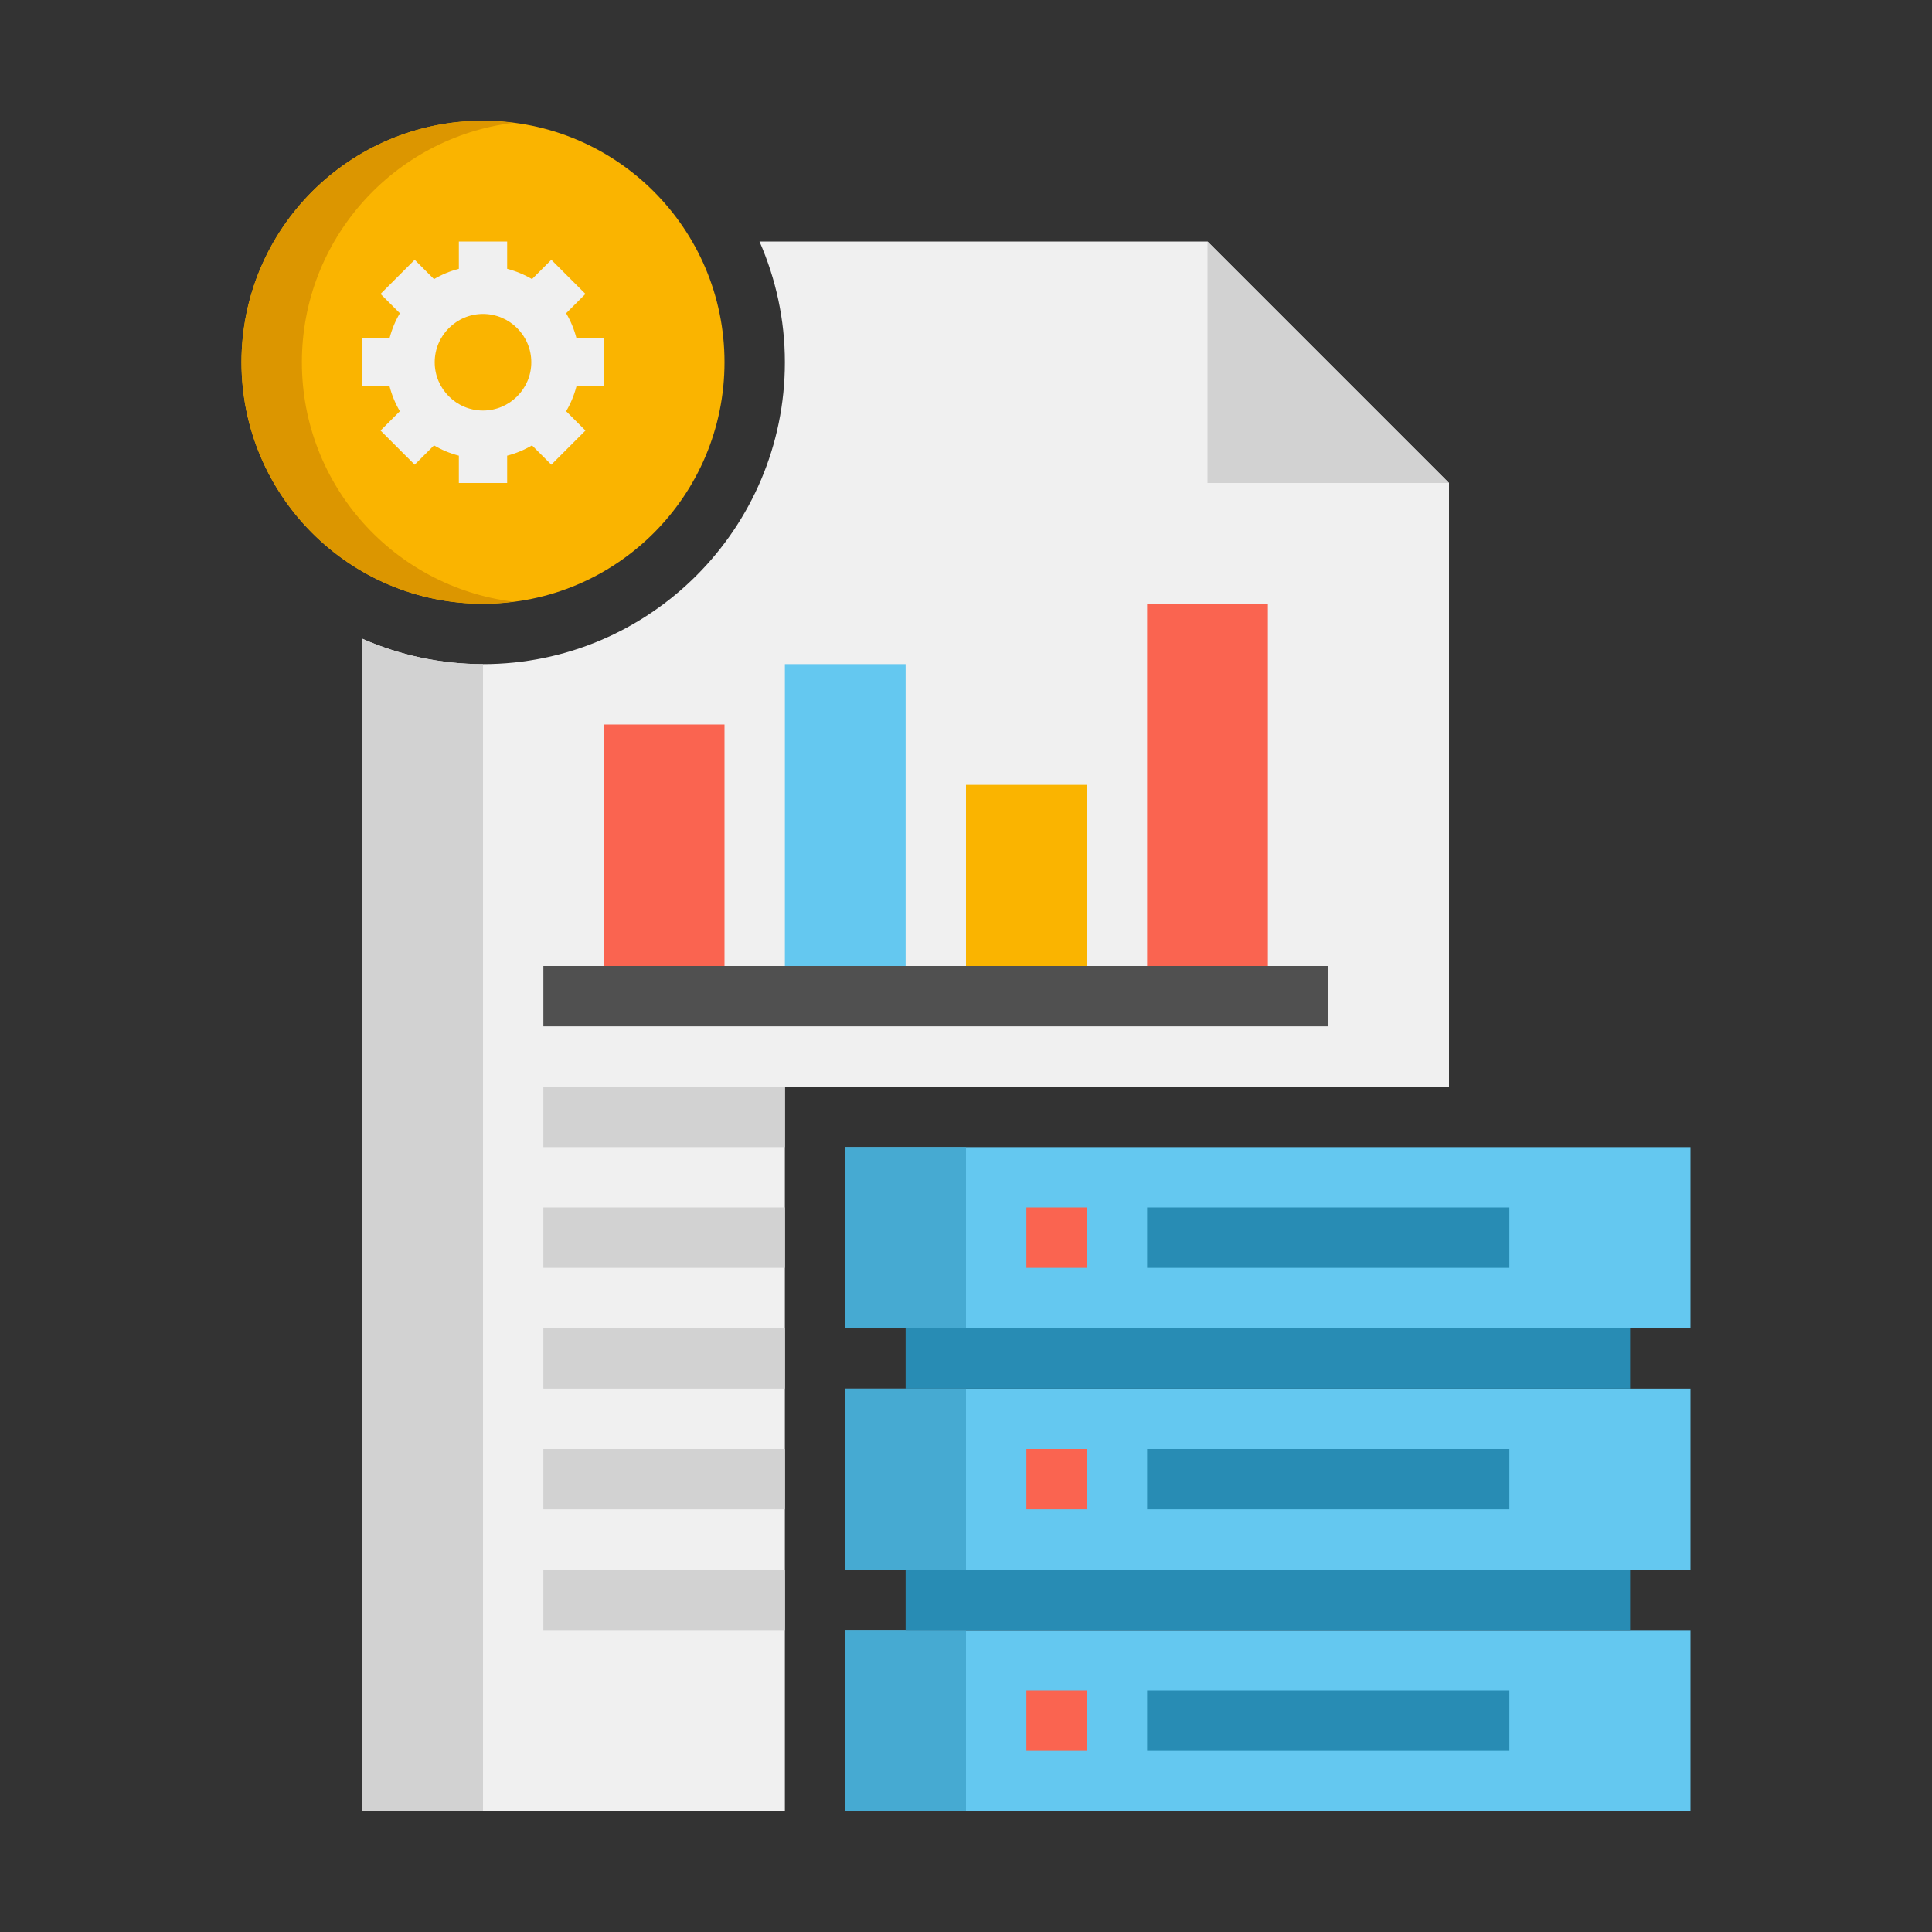
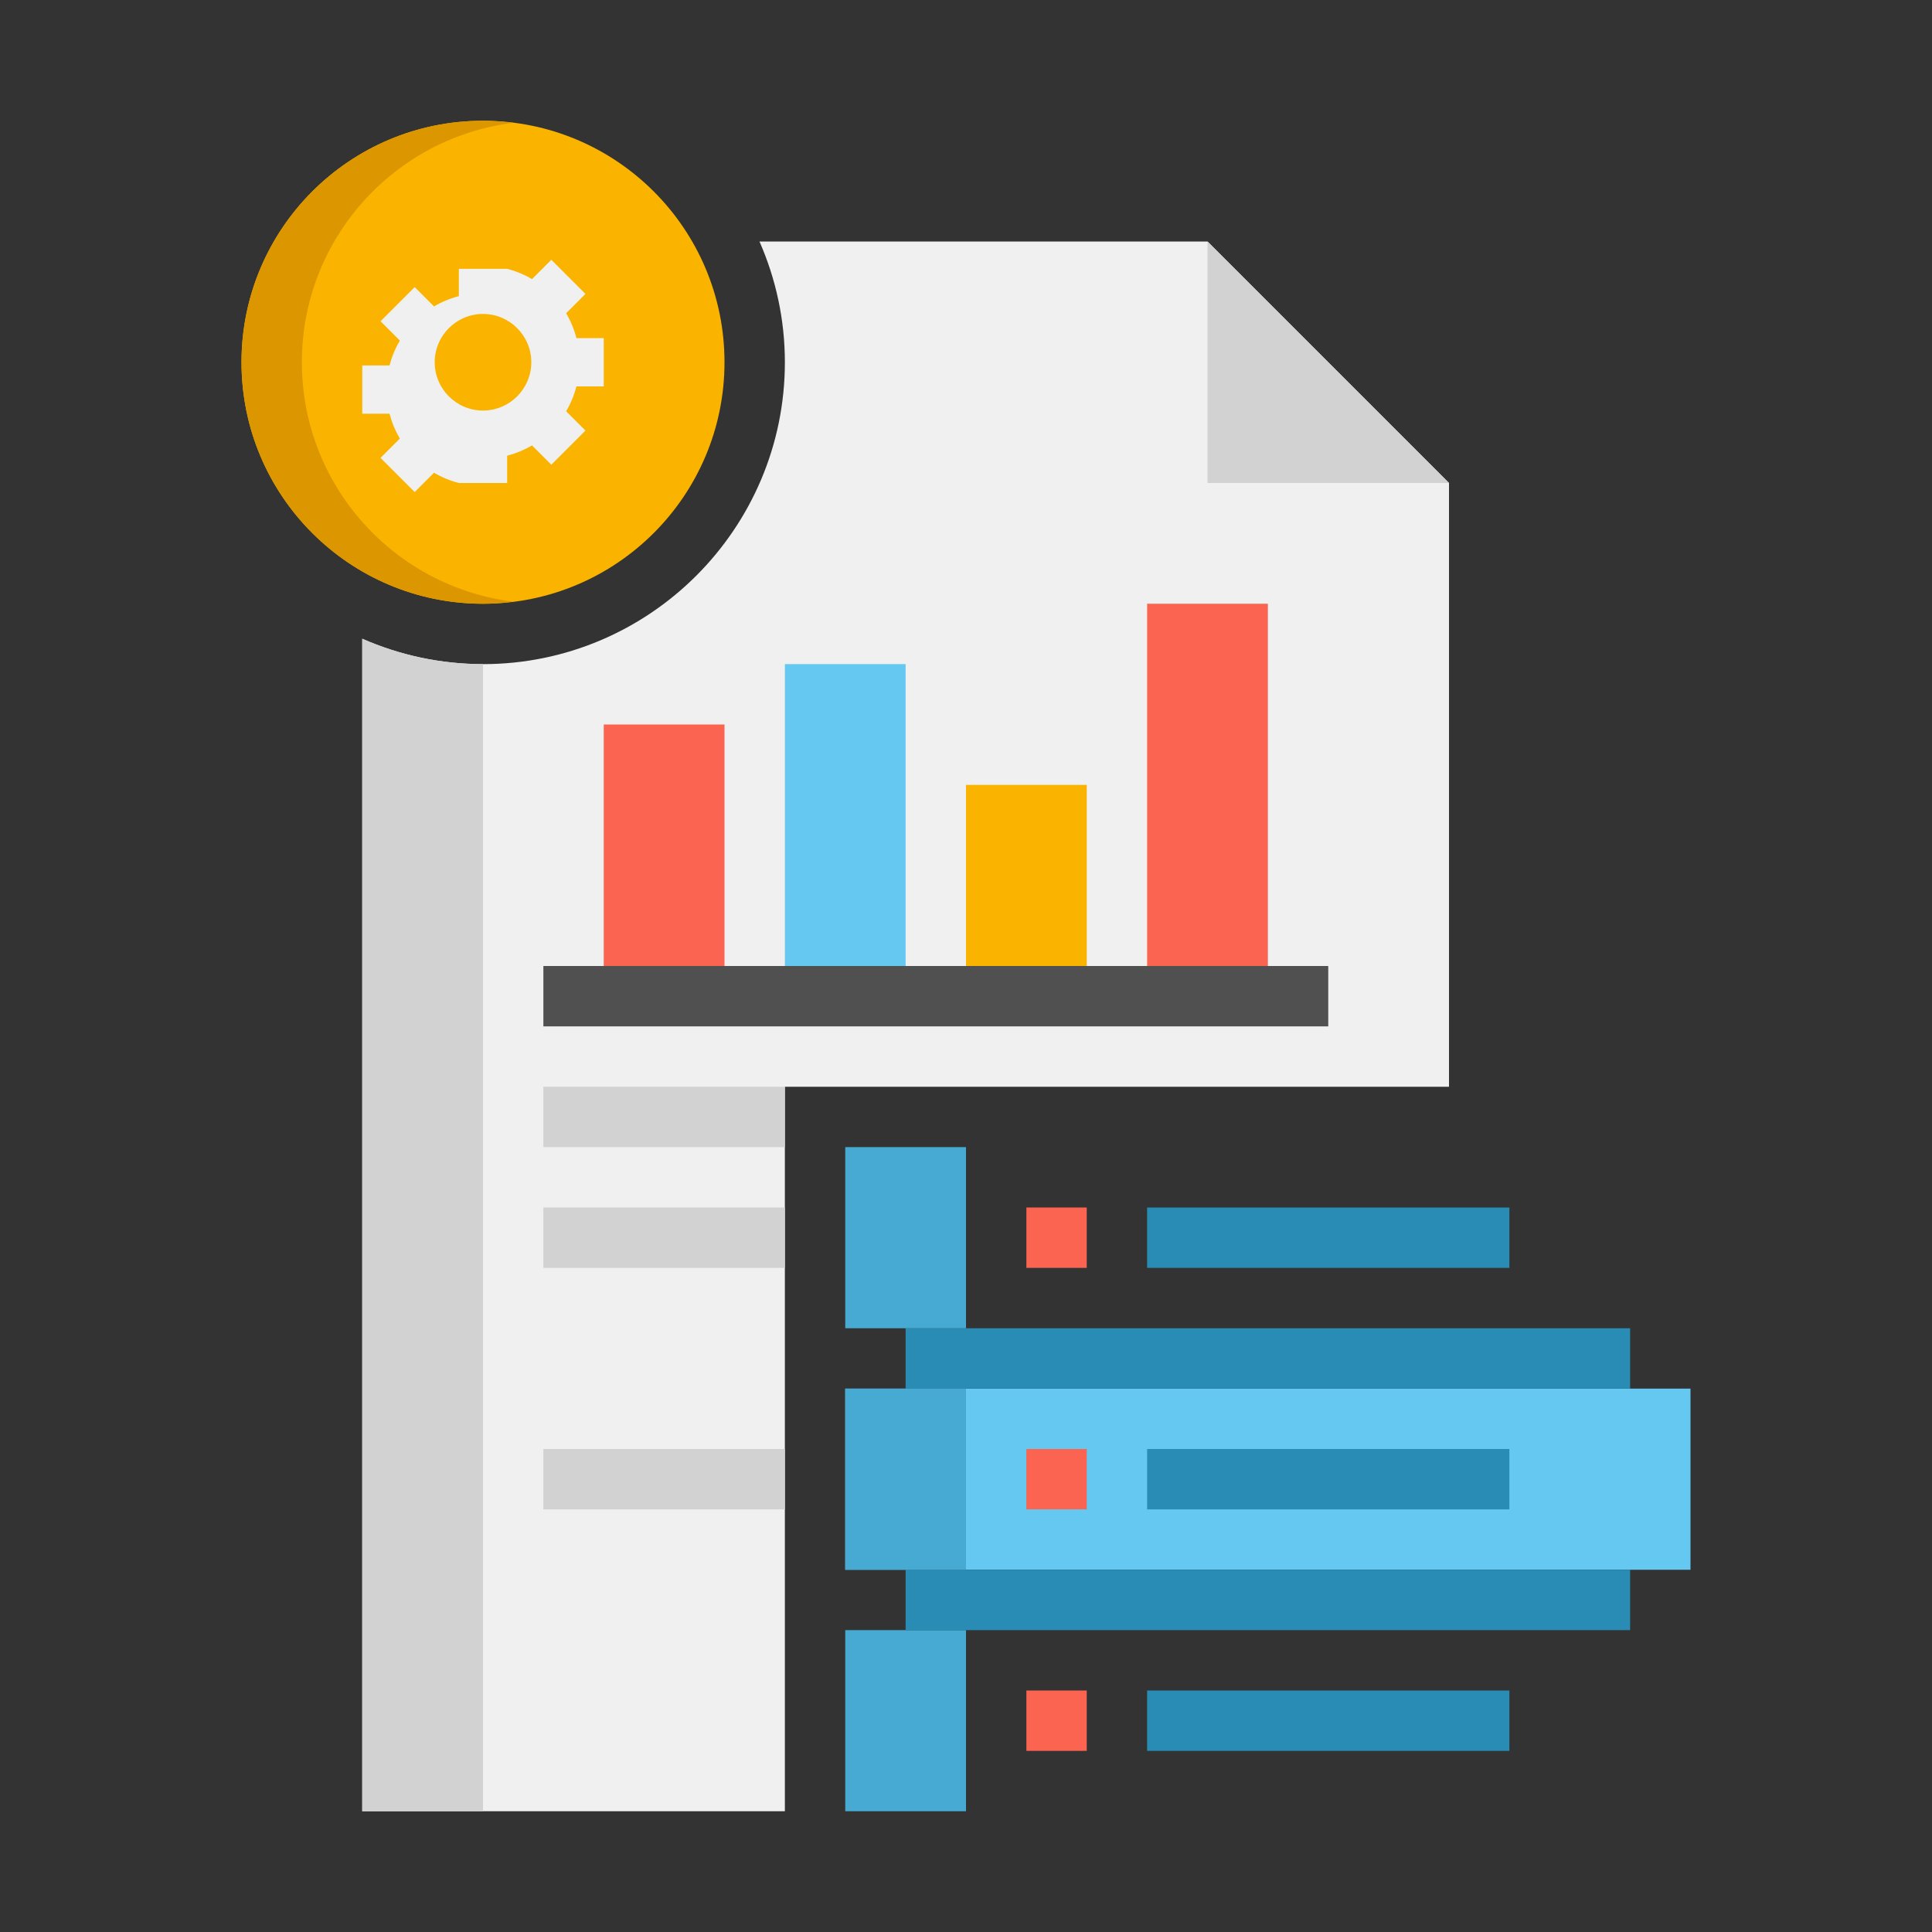
<svg xmlns="http://www.w3.org/2000/svg" version="1.1" x="0px" y="0px" viewBox="0 0 64 64" enable-background="new 0 0 64 64" xml:space="preserve">
  <rect x="0" y="0" width="64" height="64" fill="#333333" stroke="none" />
  <g id="Captions">
</g>
  <g id="Icons">
    <g>
      <g>
        <path fill="#F0F0F0" d="M26,36h22V16l-8-8H25.159C25.697,9.226,26,10.578,26,12c0,5.514-4.486,10-10,10     c-1.422,0-2.774-0.303-4-0.841V60h14V36z" />
      </g>
      <g>
        <polygon fill="#D2D2D2" points="40,8 40,16 48,16    " />
      </g>
      <g>
-         <rect x="28" y="54" fill="#64C8F0" width="28" height="6" />
-       </g>
+         </g>
      <g>
        <g>
          <rect x="28" y="54" fill="#46AAD2" width="4" height="6" />
        </g>
      </g>
      <g>
        <g>
          <rect x="38" y="56" fill="#288CB4" width="12" height="2" />
        </g>
      </g>
      <g>
        <g>
          <rect x="34" y="56" fill="#FA6450" width="2" height="2" />
        </g>
      </g>
      <g>
        <rect x="28" y="46" fill="#64C8F0" width="28" height="6" />
      </g>
      <g>
        <rect x="30" y="52" fill="#288CB4" width="24" height="2" />
      </g>
      <g>
        <rect x="30" y="44" fill="#288CB4" width="24" height="2" />
      </g>
      <g>
        <g>
          <rect x="28" y="46" fill="#46AAD2" width="4" height="6" />
        </g>
      </g>
      <g>
        <g>
          <rect x="38" y="48" fill="#288CB4" width="12" height="2" />
        </g>
      </g>
      <g>
        <g>
          <rect x="34" y="48" fill="#FA6450" width="2" height="2" />
        </g>
      </g>
      <g>
-         <rect x="28" y="38" fill="#64C8F0" width="28" height="6" />
-       </g>
+         </g>
      <g>
        <g>
          <rect x="28" y="38" fill="#46AAD2" width="4" height="6" />
        </g>
      </g>
      <g>
        <g>
          <rect x="38" y="40" fill="#288CB4" width="12" height="2" />
        </g>
      </g>
      <g>
        <g>
          <rect x="34" y="40" fill="#FA6450" width="2" height="2" />
        </g>
      </g>
      <g>
        <path fill="#D2D2D2" d="M12,60h4V22c-1.422,0-2.774-0.303-4-0.841V60z" />
      </g>
      <g>
        <circle fill="#FAB400" cx="16" cy="12" r="8" />
      </g>
      <g>
        <path fill="#DC9600" d="M10,12c0-4.079,3.055-7.438,7-7.931C16.672,4.028,16.339,4,16,4c-4.418,0-8,3.582-8,8s3.582,8,8,8     c0.339,0,0.672-0.028,1-0.069C13.055,19.438,10,16.079,10,12z" />
      </g>
      <g>
-         <path fill="#F0F0F0" d="M20,12.8v-1.6h-0.905c-0.076-0.293-0.191-0.569-0.341-0.823l0.64-0.64l-1.131-1.131l-0.64,0.64     c-0.254-0.15-0.53-0.265-0.823-0.341V8h-1.6v0.905c-0.293,0.076-0.569,0.191-0.823,0.341l-0.64-0.64l-1.131,1.131l0.64,0.64     c-0.15,0.254-0.265,0.53-0.341,0.823H12v1.6h0.905c0.076,0.293,0.191,0.569,0.341,0.823l-0.64,0.64l1.131,1.131l0.64-0.64     c0.254,0.15,0.53,0.265,0.823,0.341V16h1.6v-0.905c0.293-0.076,0.569-0.191,0.823-0.341l0.64,0.64l1.131-1.131l-0.64-0.64     c0.15-0.254,0.265-0.53,0.341-0.823H20z M16,13.6c-0.882,0-1.6-0.718-1.6-1.6s0.718-1.6,1.6-1.6s1.6,0.718,1.6,1.6     S16.882,13.6,16,13.6z" />
+         <path fill="#F0F0F0" d="M20,12.8v-1.6h-0.905c-0.076-0.293-0.191-0.569-0.341-0.823l0.64-0.64l-1.131-1.131l-0.64,0.64     c-0.254-0.15-0.53-0.265-0.823-0.341h-1.6v0.905c-0.293,0.076-0.569,0.191-0.823,0.341l-0.64-0.64l-1.131,1.131l0.64,0.64     c-0.15,0.254-0.265,0.53-0.341,0.823H12v1.6h0.905c0.076,0.293,0.191,0.569,0.341,0.823l-0.64,0.64l1.131,1.131l0.64-0.64     c0.254,0.15,0.53,0.265,0.823,0.341V16h1.6v-0.905c0.293-0.076,0.569-0.191,0.823-0.341l0.64,0.64l1.131-1.131l-0.64-0.64     c0.15-0.254,0.265-0.53,0.341-0.823H20z M16,13.6c-0.882,0-1.6-0.718-1.6-1.6s0.718-1.6,1.6-1.6s1.6,0.718,1.6,1.6     S16.882,13.6,16,13.6z" />
      </g>
      <g>
        <rect x="20" y="24" fill="#FA6450" width="4" height="8" />
      </g>
      <g>
        <rect x="26" y="22" fill="#64C8F0" width="4" height="10" />
      </g>
      <g>
        <rect x="32" y="26" fill="#FAB400" width="4" height="6" />
      </g>
      <g>
        <rect x="38" y="20" fill="#FA6450" width="4" height="12" />
      </g>
      <g>
        <rect x="18" y="32" fill="#505050" width="26" height="2" />
      </g>
      <g>
        <rect x="18" y="36" fill="#D2D2D2" width="8" height="2" />
      </g>
      <g>
        <rect x="18" y="40" fill="#D2D2D2" width="8" height="2" />
      </g>
      <g>
-         <rect x="18" y="44" fill="#D2D2D2" width="8" height="2" />
-       </g>
+         </g>
      <g>
        <rect x="18" y="48" fill="#D2D2D2" width="8" height="2" />
      </g>
      <g>
-         <rect x="18" y="52" fill="#D2D2D2" width="8" height="2" />
-       </g>
+         </g>
    </g>
  </g>
</svg>